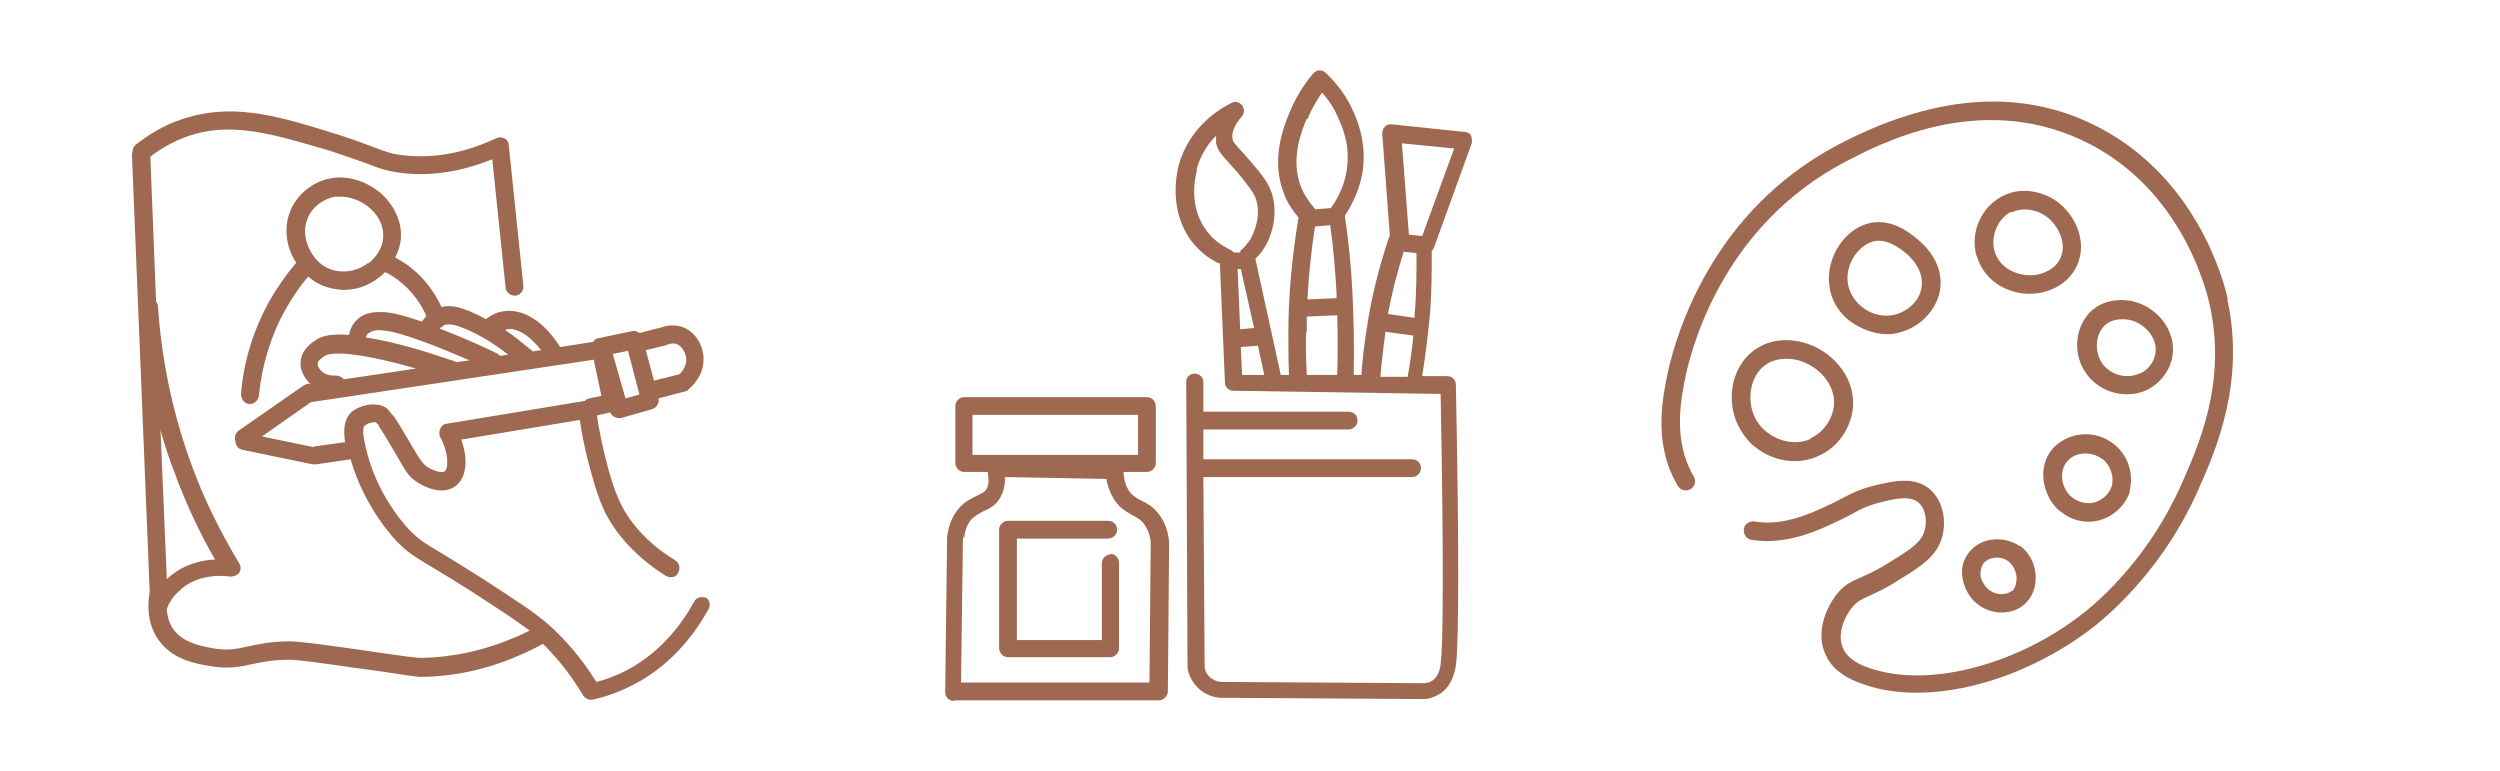
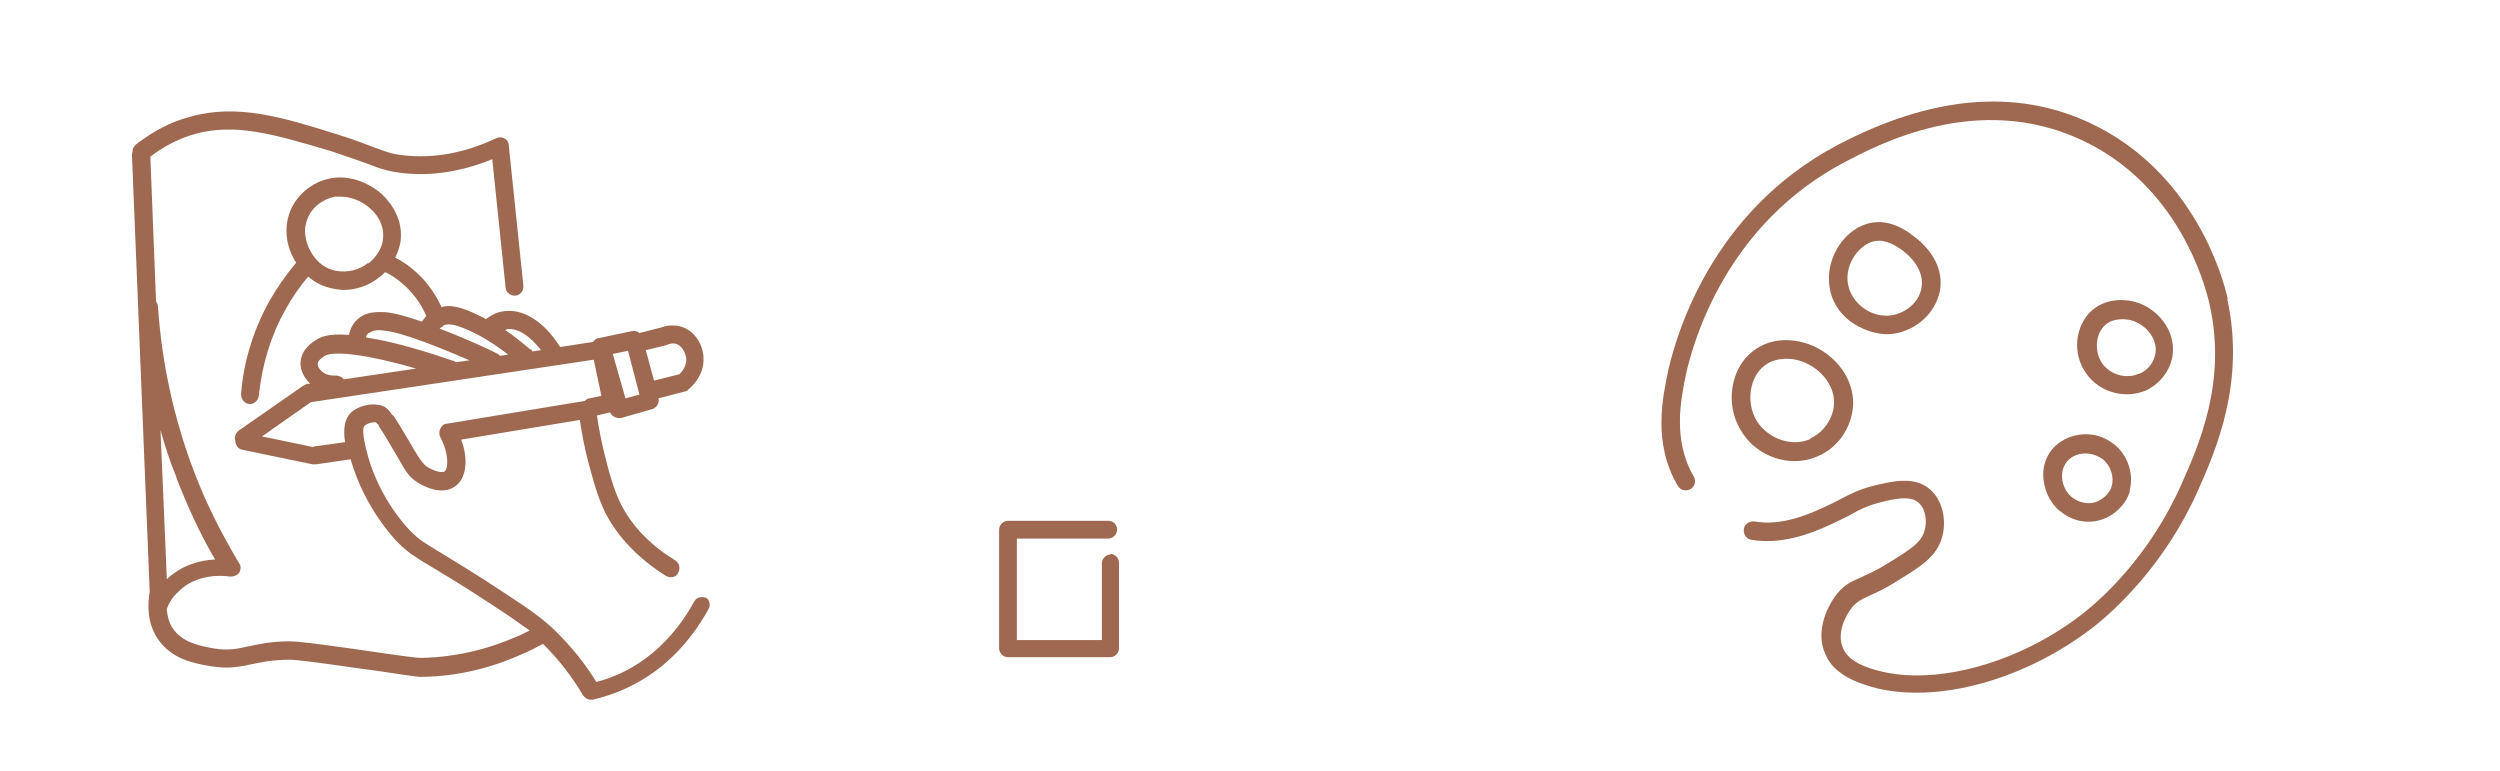
<svg xmlns="http://www.w3.org/2000/svg" id="Capa_1" data-name="Capa 1" version="1.1" viewBox="0 0 394.1 121.6">
  <defs>
    <style>
      .cls-1 {
        fill: #9e6950;
        stroke-width: 0px;
      }
    </style>
  </defs>
  <path class="cls-1" d="M111.3,94.3c-.7-.4-1.6-.1-1.9.6-2,3.6-5.6,8.5-11.7,11.3-1.2.5-2.4,1-3.7,1.3-1.7-2.8-3.8-5.4-6.1-7.7-2-2-4-3.5-9.1-6.8-5-3.3-7.8-4.9-9.7-6.1-2.3-1.4-2.9-1.7-4.4-3.2-.2-.2-4.7-4.7-6.7-11.8-1-3.7-.8-4.6-.5-4.8.6-.5,1.5-.6,1.8-.5.1.2.3.3.4.4,0,.1,0,.2.1.3.4.6,1.1,1.7,1.9,3.1.4.7.7,1.2,1,1.7,1.2,2.1,1.7,3,2.9,3.8,1.3.9,4.1,2.2,6.1.8,1.8-1.2,2.2-4.2,1-7.4l18.7-3.1c.3,2,.7,4.1,1.2,6.1.8,3,1.5,5.8,2.8,8.5,2,3.9,5.3,7.3,9.6,10,.2.1.5.2.7.2.5,0,1-.2,1.2-.7.4-.7.2-1.6-.5-2-3.8-2.3-6.8-5.4-8.5-8.8-1.2-2.4-1.9-5.1-2.6-7.9-.5-2-.9-4.1-1.2-6.1l2.1-.5c.1.3.3.5.6.7.2.1.5.2.7.2s.3,0,.4,0l4.9-1.4c.7-.2,1.2-1,1-1.7h0s4.2-1.1,4.2-1.1c.2,0,.4-.1.5-.3.4-.3,2.5-2.1,2.4-4.9,0-1.8-1.1-4.1-3.2-4.9-1.1-.4-2.3-.4-3.4,0l-3.5.9s0,0,0,0c-.3-.3-.8-.4-1.2-.3l-5.2,1.1c-.4,0-.7.3-.9.6l-5.2.8c-2.5-4-5.9-6.2-9.1-5.6-.8.1-1.6.5-2.3,1,0,0-.2.1-.3.2-.9-.5-1.8-.9-2.7-1.3-1.3-.5-2.8-1-4.3-.6-1.1-2.4-2.7-4.5-4.7-6.1-.8-.7-1.7-1.2-2.6-1.7.5-1,.9-2.2.9-3.3.1-2.4-1-4.8-3-6.7-2.3-2-5.3-3-8-2.5-3,.5-5.7,2.8-6.6,5.6-.8,2.3-.5,5.1.9,7.4,0,0,.1.2.2.3-1.6,1.9-3,3.9-4.2,6-2.5,4.5-4.1,9.5-4.5,14.7,0,.8.5,1.5,1.3,1.6,0,0,0,0,.1,0,.7,0,1.3-.6,1.4-1.3.5-4.9,1.9-9.5,4.2-13.6,1-1.8,2.2-3.6,3.6-5.2,1.1,1,2.4,1.6,3.9,1.9.6.1,1.2.2,1.7.2,2,0,4-.7,5.6-2,.3-.2.6-.5.9-.8.9.4,1.8,1,2.5,1.6,1.7,1.4,3.1,3.2,4,5.3-.2.3-.5.6-.7.9,0,0,0,0,0,0-2.3-.8-4.4-1.4-5.9-1.5-.9,0-2.9-.2-4.3,1.2-.7.6-1.1,1.5-1.3,2.4-2.2-.2-4.1,0-5.2.8-.6.4-2.2,1.4-2.4,3.3-.2,1.7.9,3,1.5,3.6h-.5c-.2.1-.4.2-.6.3l-10.2,7.1c-.5.4-.7,1.1-.5,1.6,0,.7.5,1.3,1.1,1.4l11.1,2.3c0,0,.2,0,.3,0s.1,0,.2,0l5.5-.8s0,0,0,.1c2.2,7.6,6.9,12.5,7.4,13,1.7,1.7,2.6,2.2,4.9,3.6,1.8,1.1,4.6,2.7,9.6,6,3.1,2,4.9,3.3,6.3,4.3-.8.4-1.6.8-2.4,1.1-6.7,2.9-12.6,3.2-14.8,3.2-.4,0-.4,0-2.1-.2-1.4-.2-3.8-.5-8.4-1.2-6.4-.9-9-1.2-10.1-1.2-3.1,0-5.1.5-6.6.8-1.8.4-3.1.7-5.5.3-2.1-.4-4.9-.9-6.4-3.2-.6-.9-.8-1.9-.9-2.8,0,0,0-.1,0-.2.4-1.1,1-2,1.8-2.7,2.8-2.9,7-2.6,8.2-2.4.5,0,1.1-.2,1.4-.6.3-.5.3-1.1,0-1.5-2.8-4.7-5.3-9.6-7.2-14.7-3.1-8.2-5-16.9-5.6-25.8,0-.3-.2-.6-.3-.8l-.9-22.8c2.2-1.7,4.6-2.9,7.1-3.6,6.3-1.7,12.2,0,21.3,2.7,2.7.9,4.4,1.5,5.8,2,2,.8,3.2,1.2,5.7,1.5,4.6.5,9.3-.3,14-2.2l2.1,20.2c0,.7.7,1.3,1.4,1.3s0,0,.1,0c.8,0,1.4-.8,1.3-1.6l-2.3-22.1c0-.5-.3-.9-.7-1.1-.4-.2-.9-.2-1.3,0-4.9,2.3-9.7,3.2-14.4,2.7-2.1-.2-3-.6-4.9-1.3-1.3-.5-3.1-1.2-6-2.1-8.3-2.6-15.5-4.8-22.9-2.7-3.1.8-5.9,2.3-8.6,4.4-.3.3-.5.6-.5,1,0,.2-.1.4-.1.6l2.8,68.9c-.3,1.7-.5,4.7,1.2,7.3,2.2,3.4,6,4,8.3,4.4,2.9.5,4.7.1,6.6-.3,1.5-.3,3.2-.7,6-.7h0c1,0,4.2.4,9.7,1.2,4.6.6,7,1,8.4,1.2,1.7.2,1.9.3,2.5.3h0c2.5,0,8.7-.3,15.8-3.5,1.2-.5,2.4-1.1,3.5-1.7,0,0,0,0,.1.1,2.4,2.4,4.5,5.1,6.2,8,.3.4.7.7,1.2.7s.2,0,.3,0c1.8-.4,3.6-1,5.3-1.8,6.8-3.1,10.8-8.5,13-12.5.4-.7.1-1.6-.6-1.9ZM58.1,41.4c-1.5,1.2-3.3,1.6-5.1,1.3-1.7-.3-3.1-1.4-4-3-.9-1.6-1.2-3.5-.6-5,.6-1.9,2.4-3.3,4.4-3.7.3,0,.6,0,.9,0,1.6,0,3.4.7,4.7,1.9.8.7,2.1,2.2,2,4.4,0,1.6-1,3.2-2.4,4.3ZM105.2,54.3s0,0,.1,0c.3-.1.9-.3,1.5,0,.7.3,1.3,1.3,1.4,2.3,0,1.2-.7,2-1.1,2.4l-4,1-1.3-4.8,3.3-.8ZM99,55.3l1.8,6.9-2.2.6-2-7,2.4-.5ZM79.8,51.9c1.7-.3,3.7,1,5.5,3.3l-1.4.2c0-.2-.2-.3-.4-.4-1.1-.9-2.4-2-3.9-3,0,0,.2,0,.3,0ZM69.9,51.3c.7-.3,1.6-.2,3.1.4,2.6,1,5.2,2.7,7.1,4.2l-1.3.2c-.1-.2-.3-.3-.5-.4-.7-.4-4.8-2.3-9-3.9.2-.2.4-.3.6-.4ZM58.2,52.5c.6-.5,1.6-.5,2.2-.4,2.8.2,9,2.7,13.6,4.7l-2.1.3c-.1,0-.2-.2-.4-.2-3.8-1.3-9.1-3-13.8-3.7,0-.3.2-.5.4-.7ZM53,59.2c-.3,0-1.4.1-2.2-.6-.4-.3-.8-.9-.7-1.3,0-.5.8-1,1.1-1.2,1.5-.9,7.2-.1,14.4,2l-11.4,1.7c-.3-.4-.8-.6-1.3-.6ZM49.5,70.5l-8.2-1.7,7.7-5.4,44.6-6.7,1.2,5.7-1.9.4c-.3,0-.5.2-.7.4l-21.8,3.6c-.5,0-.8.4-1,.8-.2.4-.2.9,0,1.3,1.5,2.8,1.2,5.1.7,5.4-.4.3-1.7,0-2.9-.8-.6-.5-.9-.9-2.1-2.9-.3-.5-.6-1.1-1-1.7-.8-1.4-1.5-2.5-1.9-3.1-.1-.2-.3-.4-.5-.5,0-.1,0-.2-.2-.3-.4-.7-1.1-1.1-2-1.2-1.2-.2-2.8.2-3.9,1-1.4,1.1-1.5,3-1.2,4.9l-5,.7ZM27.8,75.3c1.7,4.4,3.7,8.8,6.1,12.9-2.2.1-5.2.8-7.6,3.1l-1-23.5c.7,2.5,1.5,5,2.5,7.4Z" />
-   <path class="cls-1" d="M192.3,41.5l.8,18.8c0,.7.6,1.3,1.3,1.3l32.7.5c.5,25.9.4,40.2,0,42.5,0,.6-.3,2-1.3,2.7-.3.2-.8.4-1.3.4l-32-.2c-.3,0-1.4-.2-2.1-1.1-.4-.5-.5-1-.5-1.4l-.2-29.8h32.9c.7,0,1.4-.6,1.4-1.4s-.6-1.4-1.4-1.4h-32.9v-4.7s22.9,0,22.9,0c.7,0,1.4-.6,1.4-1.4s-.6-1.4-1.4-1.4h-22.9v-4.7c0-.7-.6-1.3-1.4-1.3h0c-.7,0-1.4.6-1.3,1.4l.2,44.6s0,0,0,.1c0,.7.3,1.8,1.1,2.8,1.4,1.9,3.5,2.2,4.1,2.2,0,0,0,0,0,0l32,.2h0s0,0,0,0c0,0,0,0,0,0,1,0,1.9-.4,2.7-.9,1.9-1.3,2.3-3.7,2.4-4.4.5-3.1.5-20.5,0-44.3,0-.7-.6-1.3-1.3-1.3h-4c.5-3.2.9-6.4,1.2-9.6.3-3.4.3-6.8.3-10.2.2-.1.3-.3.4-.6l5.9-16.3c.1-.4,0-.8-.1-1.2-.2-.4-.6-.6-1-.6l-11.5-1.2c-.4,0-.8,0-1.1.4-.3.3-.4.7-.4,1.1l1.2,16.1c-.1.1-.2.3-.2.4-1.5,4.5-2.7,9.2-3.4,13.9-.4,2.5-.7,5-.9,7.6h-1.2c.1-4.3,0-8.7-.2-13-.2-4-.6-8.1-1.2-12.1,1.4-2.1,2.4-4.5,2.8-6.9.7-4.7-.9-8.3-1.5-9.6-1-2.3-2.5-4.3-4.3-6-.3-.3-.6-.4-1-.4-.4,0-.7.2-1,.5-1.6,1.9-2.8,3.9-3.7,6.1-1,2.4-3,7.5-.9,12.8.5,1.4,1.3,2.6,2.3,3.8-1,6-1.6,12.1-1.6,18.1,0,2.2,0,4.4.1,6.7h-1.3s-4-18.3-4-18.3c.6-.6,1.1-1.2,1.5-1.9.3-.4,2.4-4.2,1.1-8.4-.5-1.6-1.5-2.9-3.4-5.1-.7-.8-1.2-1.4-1.7-1.9-.8-.9-1-1.1-1.1-1.6-.2-1,.3-2.2,1.5-3.6.4-.5.4-1.2,0-1.7-.4-.5-1.1-.7-1.6-.4-1.5.7-6.7,3.6-8.4,9.9-.4,1.6-1.5,7.3,2.1,12,1.1,1.4,2.5,2.6,4.2,3.4ZM229.2,23.5l-5,13.7-2.1-.2-1.1-14.4,8.2.8ZM221.4,39.7l1.9.2c0,3.2,0,6.5-.3,9.7,0,.2,0,.4,0,.5l-4.2-.6c.6-3.3,1.5-6.7,2.5-9.9ZM218.4,52.3l4.4.6c-.2,2.2-.5,4.3-.9,6.5h-4.3c.2-2.4.5-4.8.8-7.1ZM207.4,35.7l2.3-.2c.5,3.6.8,7.2,1,10.8,0,.2,0,.4,0,.7l-4.6.2c.2-3.8.6-7.7,1.2-11.5ZM206.1,18.8c.6-1.5,1.4-2.9,2.3-4.2,1.1,1.2,2,2.6,2.6,4.1.6,1.3,1.9,4.2,1.3,8.1-.3,2.1-1.2,4.2-2.5,6,0,0,0,0,0,0l-2.5.2c0,0,0-.1-.1-.2-.9-1-1.6-2.1-2.1-3.3-1.7-4.3,0-8.7.9-10.8ZM206,52.4c0-.8,0-1.7,0-2.5l4.8-.2c.1,3.1.1,6.3,0,9.4h-4.8c-.1-2.3-.2-4.5-.1-6.8ZM195,42.4h.6s2.1,9.3,2.1,9.3l-2.2.2-.4-9.5ZM195.8,59l-.2-4.3,2.7-.2,1,4.6h-3.5ZM188.6,26.8c.6-2.3,1.8-4.1,3.1-5.4,0,.4,0,.7,0,1.1.2,1.2.9,1.9,1.8,2.9.4.5.9,1,1.6,1.8,1.7,2.1,2.5,3.1,2.9,4.2,1,3.1-.8,6.1-.8,6.2-.4.6-.9,1.2-1.4,1.7-.2.1-.3.3-.3.5h-1c-.1-.1-.3-.3-.5-.4-1.5-.7-2.8-1.7-3.7-2.9-2.9-3.7-2-8.3-1.6-9.7Z" />
-   <path class="cls-1" d="M150.3,110.4h32.4c.7,0,1.3-.6,1.4-1.3l.2-23.5c0,0,0-.1,0-.2-.2-2-.9-3.6-2-4.8-.8-.9-1.6-1.3-2.4-1.7-.6-.3-1.1-.6-1.6-1.1-.7-.8-1.1-1.9-1.2-3.4h3.7c.7,0,1.4-.6,1.4-1.4v-9c0-.7-.6-1.4-1.4-1.4h-28.8c-.7,0-1.4.6-1.4,1.4v9c0,.7.6,1.4,1.4,1.4h3.7c.2,1.2.2,2.1-.2,2.7-.3.5-.8.7-1.6,1.1-.8.4-1.9.9-2.8,2-1,1.2-1.6,2.7-1.8,4.5,0,0,0,0,0,.1l-.3,24.3c0,.4.1.7.4,1,.3.3.6.4,1,.4ZM153.3,65.4h26.1v6.3h-26.1v-6.3ZM152,84.8c.1-1.2.5-2.2,1.1-2.9.6-.6,1.2-.9,1.9-1.3.9-.4,2-.9,2.7-2.2.5-.9.8-2,.7-3.2l16,.3c.3,1.6.9,2.9,1.8,4,.8.9,1.6,1.3,2.3,1.7.6.3,1.1.6,1.6,1.1.7.8,1.2,1.9,1.3,3.2l-.2,22.1h-29.7l.3-22.9Z" />
  <path class="cls-1" d="M175.1,87.4c-.7,0-1.4.6-1.4,1.4v12.1h-13.4v-16h14.4c.7,0,1.4-.6,1.4-1.4s-.6-1.4-1.4-1.4h-15.8c-.7,0-1.4.6-1.4,1.4v18.7c0,.7.6,1.4,1.4,1.4h16.1c.7,0,1.4-.6,1.4-1.4v-13.5c0-.7-.6-1.4-1.4-1.4Z" />
  <path class="cls-1" d="M351.2,47.2c-.7-3.3-5.3-20.1-21.7-27.8-11.7-5.5-25.1-4.3-39.9,3.5-19.8,10.5-25.3,29.8-26.6,35.4-.9,4.3-2.5,11.6,1.5,18.3.4.7,1.3.9,2,.5.7-.4.9-1.3.5-2-3.4-5.8-2-12.3-1.2-16.2,1.2-5.3,6.4-23.6,25.1-33.4,5.2-2.7,20.9-11.1,37.3-3.4,15.2,7.1,19.4,22.7,20.1,25.8,2.8,12.3-1.7,22.3-4.4,28.4-5,11.3-12.5,18-15.4,20.3-10,7.9-23.4,11.6-32.5,9.1-1.5-.4-4.6-1.3-5.5-3.6-.9-2.1.2-4.8,1.5-6.4.8-.9,1.4-1.2,2.7-1.8,1.1-.5,2.5-1.1,4.5-2.4,3.6-2.2,6.2-3.8,7-7,.6-2.3.2-5.5-2-7.4,0,0,0,0,0,0-2.5-2.1-5.9-1.2-8.6-.6-2.4.6-3.8,1.3-5.3,2.1-.6.3-1.3.7-2,1-2.7,1.3-7.3,3.4-11.7,2.6-.8-.1-1.6.4-1.7,1.2-.1.8.4,1.6,1.2,1.7,5.4.9,10.6-1.5,13.5-2.9.8-.4,1.5-.7,2.2-1.1,1.4-.8,2.6-1.4,4.6-1.9,2.3-.6,4.7-1.1,6,0s0,0,0,0c1.2,1,1.4,3,1,4.4-.5,1.9-2.2,3-5.8,5.2-1.9,1.2-3.2,1.7-4.2,2.2-1.4.6-2.6,1.1-3.8,2.6-1.9,2.4-3.3,6.2-1.9,9.4.5,1.2,1.2,2.1,2.1,2.8,1.8,1.5,4.1,2.1,5.3,2.5,10.1,2.8,24.2-1.1,35.1-9.6,3.1-2.5,11-9.5,16.3-21.4,2.8-6.3,7.5-17,4.6-30.2Z" />
  <path class="cls-1" d="M286.6,71.9c3.1-1.3,5.2-4.4,5.5-7.7.4-5-3.6-9.1-7.8-10.2h0c-1.4-.4-4.9-1-7.9,1.3-3.6,2.7-4.5,8.4-2,12.5.6,1,1.3,1.9,2.2,2.6,2.8,2.3,6.7,3,10,1.5ZM285.4,69.2c-2.9,1.3-6.7,0-8.5-2.9-1.7-2.9-1.1-6.9,1.3-8.7,2-1.5,4.6-1,5.3-.8h0c3,.8,5.9,3.7,5.6,7.1-.2,2.2-1.7,4.3-3.7,5.2Z" />
  <path class="cls-1" d="M301.5,37.1s0,0,0,0c-.9-.7-3.4-2.5-6.4-2-4.2.7-7.4,5.5-6.7,10.1.3,2.2,1.5,4.1,3.2,5.4s4.5,2.4,7,2c3.6-.6,6.5-3.3,7.2-6.7.6-3.2-1-6.4-4.3-8.8ZM302.9,45.4c-.4,2.4-2.7,4-4.7,4.3-3.2.5-6.4-1.9-6.9-5-.5-3.2,1.9-6.3,4.3-6.7,1.8-.3,3.5.9,4.2,1.4h0c1.4,1,3.6,3.2,3.1,6Z" />
-   <path class="cls-1" d="M311.6,40.3c.5,1.7,1.4,3,2.6,4,1.7,1.4,4,2.1,6,2,2.4,0,5.8-1.3,7.2-4.4,1.9-4.1-.6-8.9-4.2-10.8h0c-.6-.3-4-2-7.5-.2-3.4,1.7-5.2,5.8-4.1,9.5ZM317.1,33.5c2.2-1.1,4.5,0,4.8.2,2.3,1.2,4.1,4.5,2.9,7-.8,1.8-3,2.7-4.7,2.7-2.3,0-5-1.2-5.7-3.9-.6-2.3.5-5,2.6-6.1Z" />
  <path class="cls-1" d="M336.6,47.6s0,0,0,0c-.7-.2-4.1-1-6.8,1.3-2.7,2.4-3.2,6.9-.9,10,.4.6.9,1.1,1.4,1.5,2.2,1.8,5.4,2.3,8.1,1.1,2.2-1.1,3.8-3.2,4.1-5.6.5-4-2.6-7.4-5.9-8.3ZM337.2,58.9c-2,.9-4.5.2-5.8-1.6-1.3-1.9-1.1-4.7.5-6.1,1.5-1.3,3.8-.8,4.1-.7,2.1.6,4.1,2.7,3.8,5.1-.2,1.4-1.1,2.7-2.5,3.3Z" />
  <path class="cls-1" d="M335.7,77.4c.8-3-.5-6.3-3.2-7.9-2.9-1.8-6.7-1.2-8.9,1.2-2.5,2.9-1.6,7.1.6,9.4.2.2.4.4.6.5,1.9,1.6,4.5,2.1,6.8,1.2,1.2-.4,3.5-1.9,4.2-4.5ZM330.5,79.1c-1.6.6-3.3-.1-4.2-1-1.3-1.3-1.8-3.8-.4-5.4,1.3-1.5,3.6-1.5,5.1-.6.2.1.3.2.5.3,1.2,1,1.8,2.7,1.4,4.2-.5,1.8-2.4,2.5-2.4,2.5Z" />
-   <path class="cls-1" d="M318.4,86.1c-2.3-1.6-6.1-1.6-8.1,1.1-.9,1.2-1.2,2.6-.9,4.1.3,1.5,1.1,3,2.3,3.9s.3.2.4.3c2.2,1.5,5.3,1.4,7.1-.3,1.2-1.1,1.8-2.7,1.7-4.5-.1-1.9-1.1-3.7-2.5-4.7ZM317.2,93.1c-.9.8-2.5.7-3.5,0-.7-.5-1.3-1.4-1.5-2.3,0-.5,0-1.2.4-1.9.9-1.2,2.9-1.3,4-.4.7.5,1.2,1.5,1.3,2.5,0,.9-.2,1.7-.7,2.2Z" />
</svg>